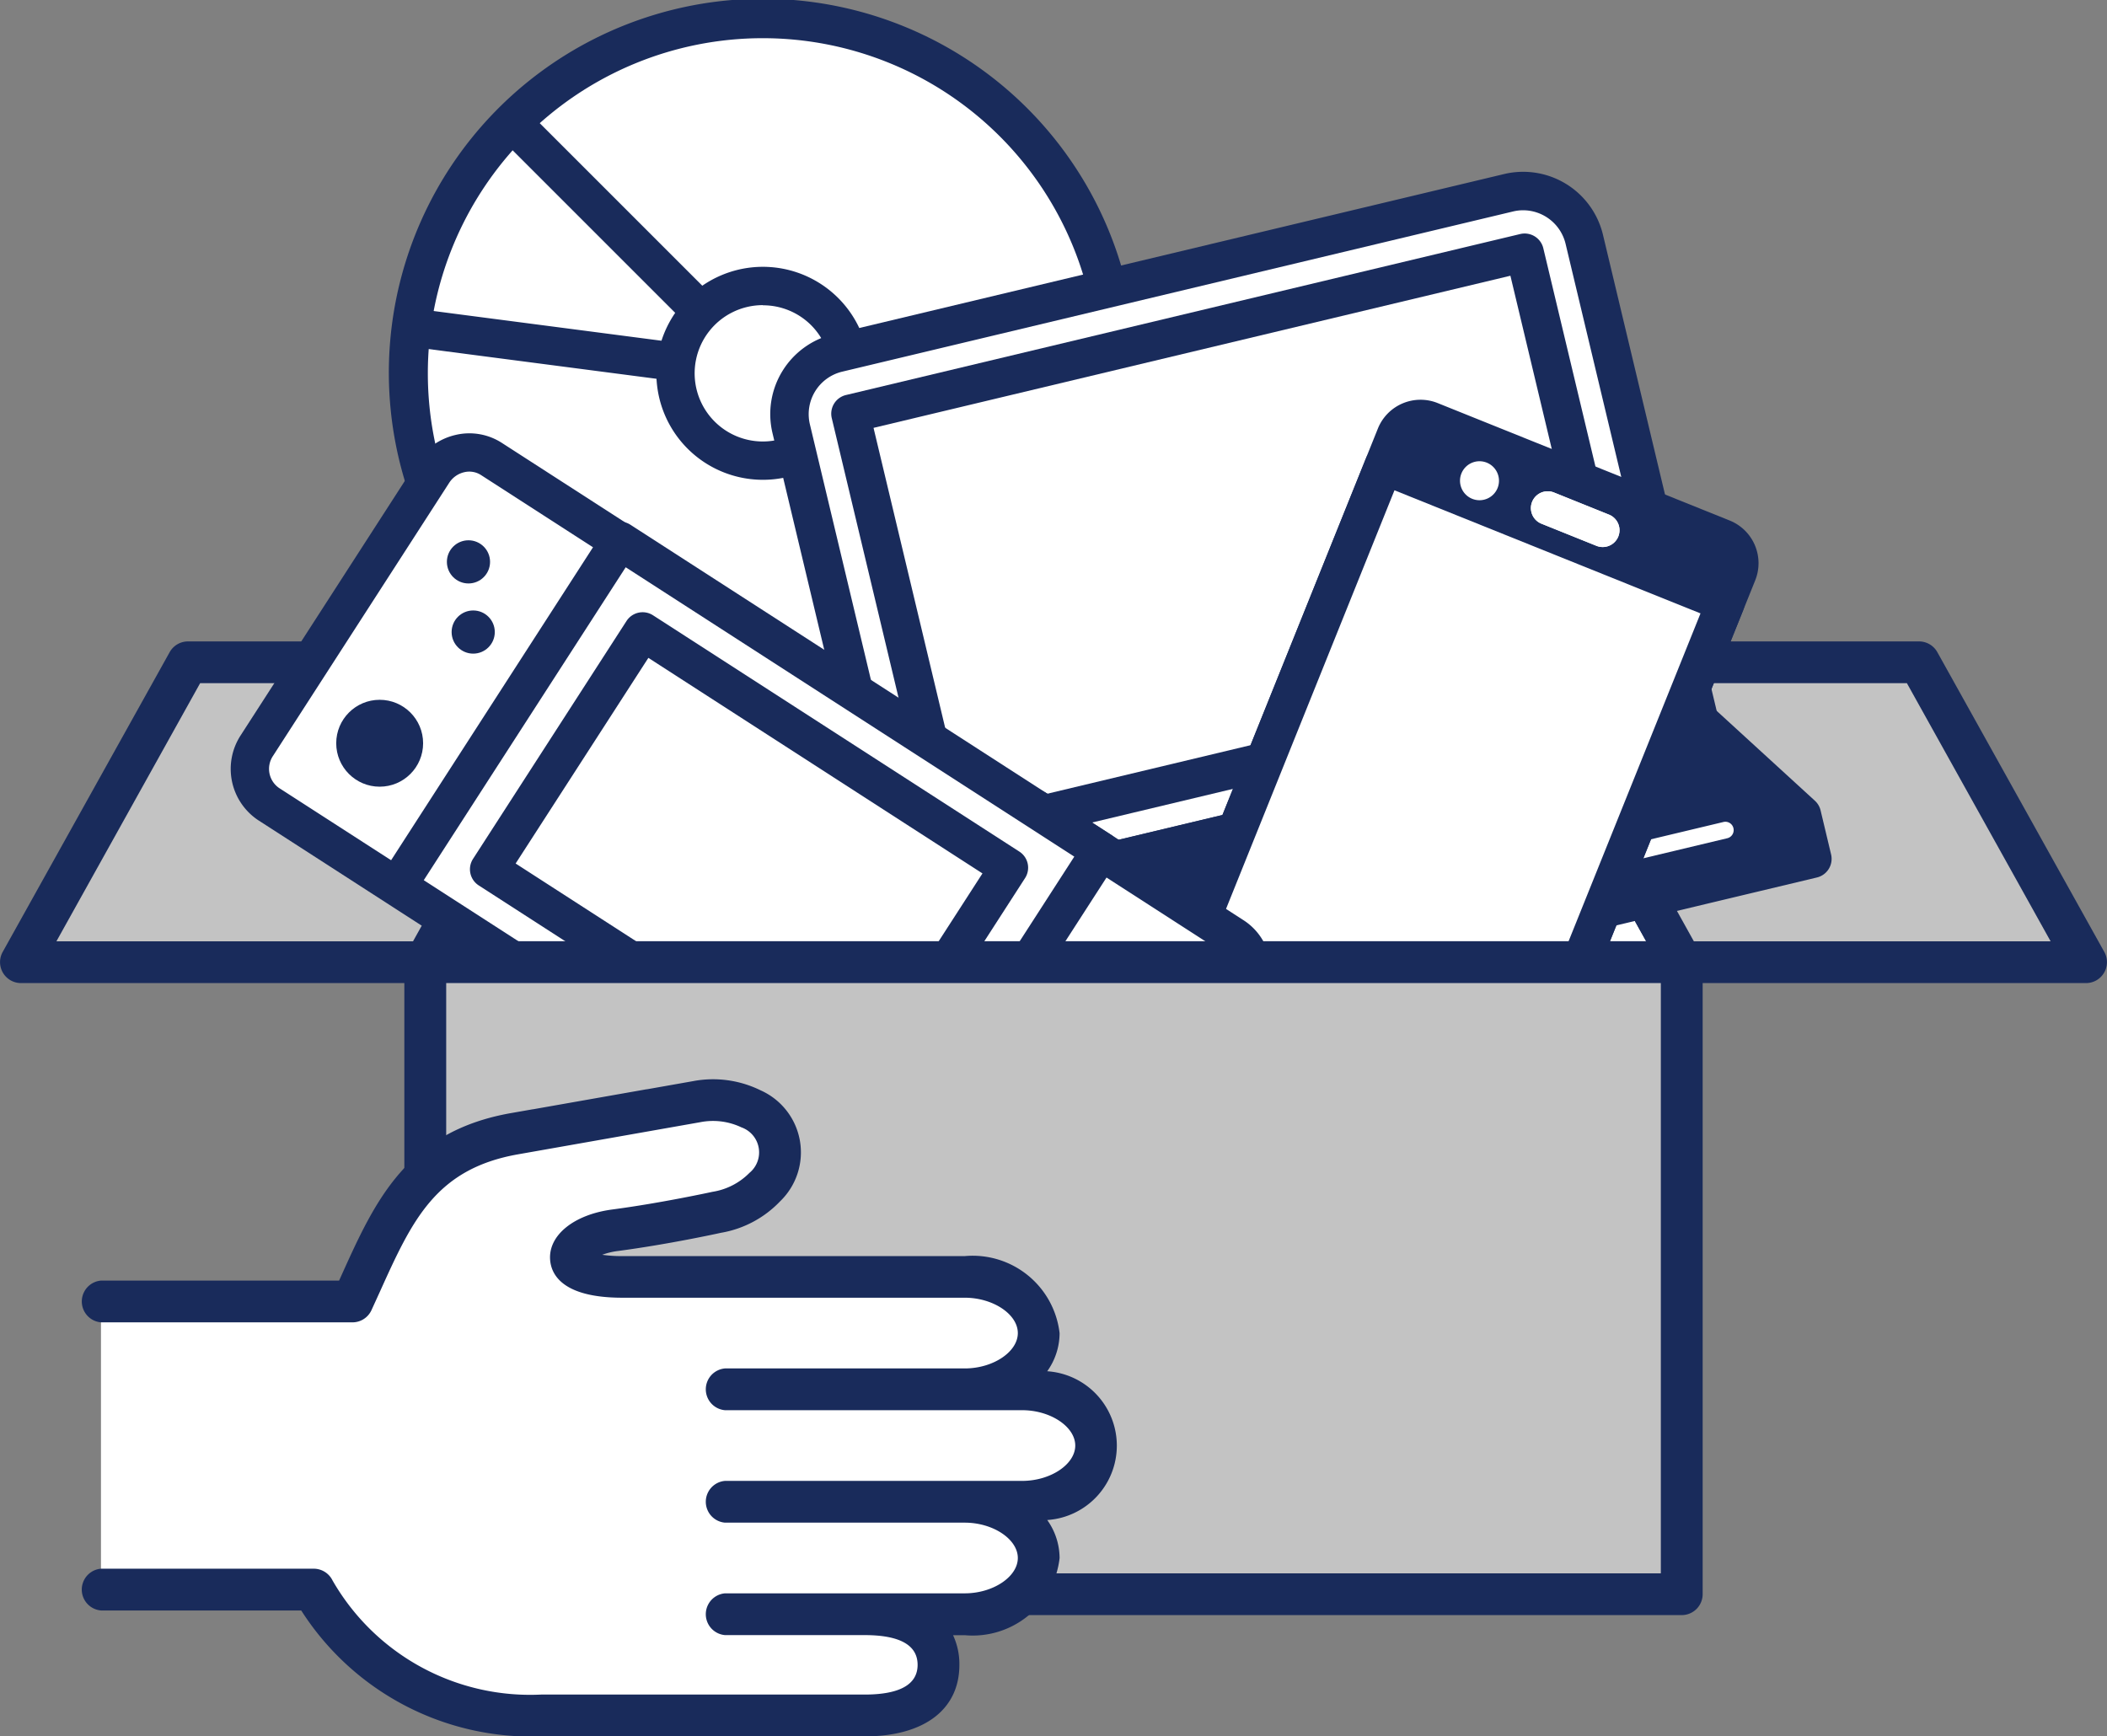
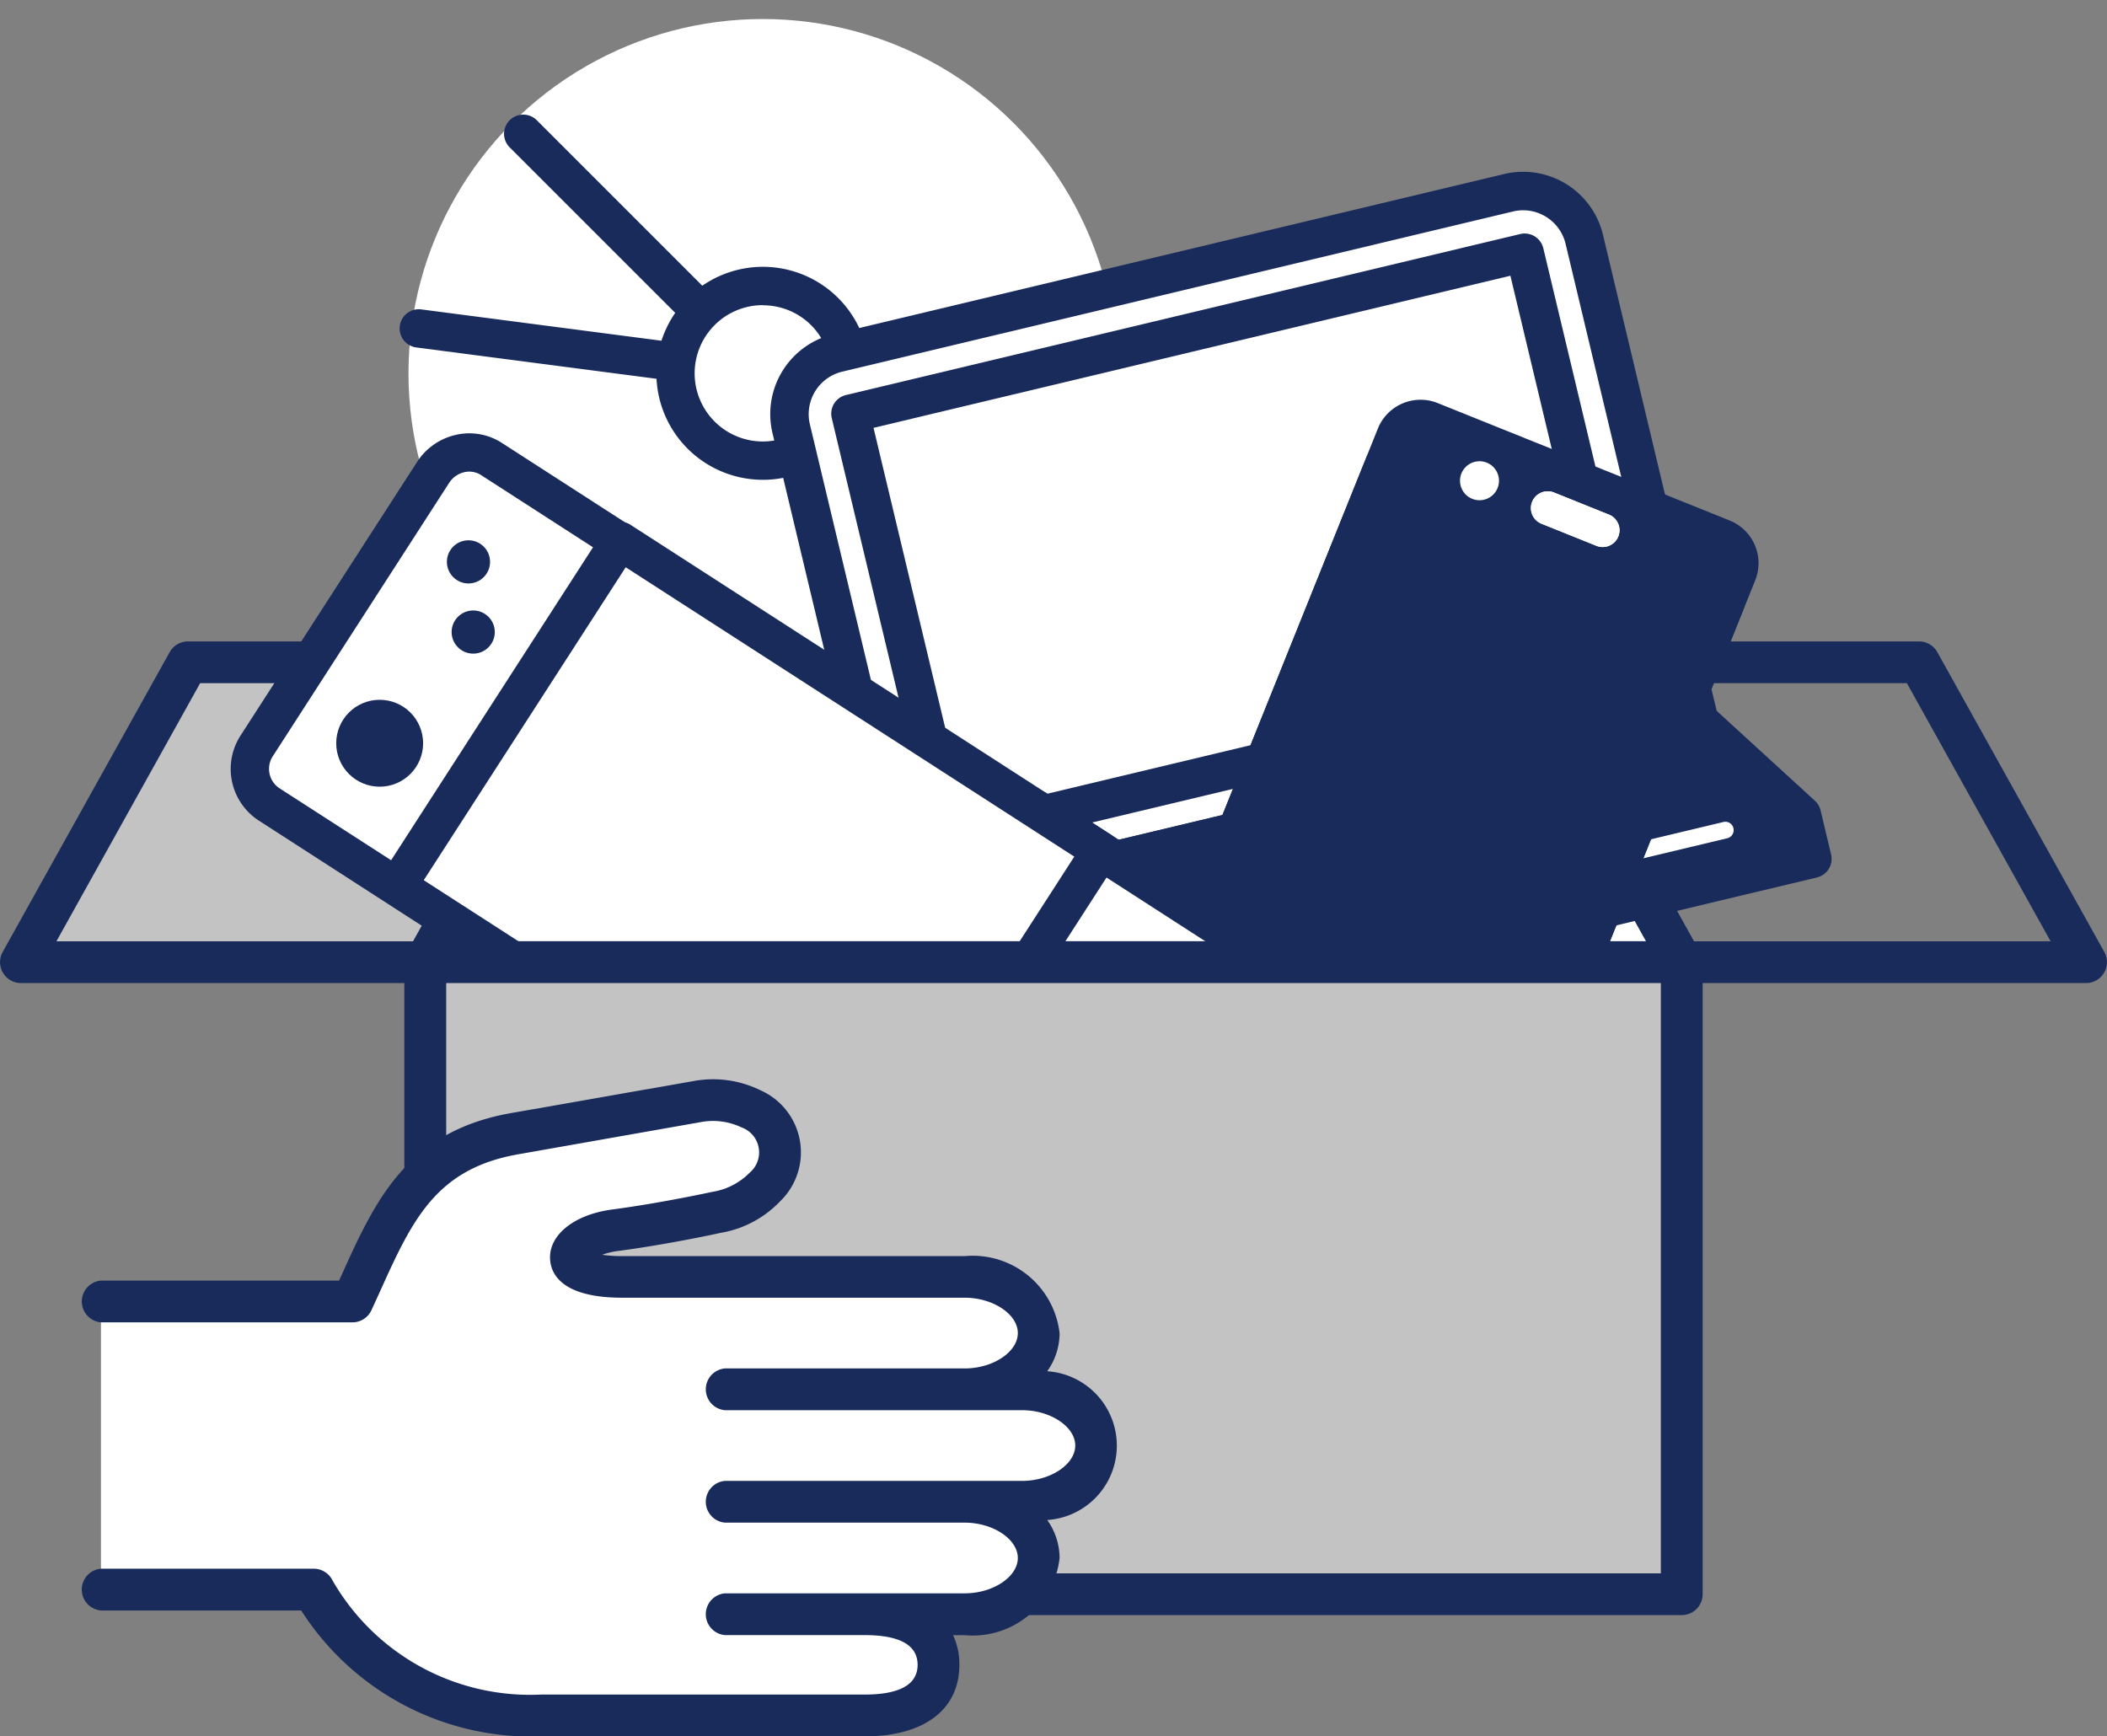
<svg xmlns="http://www.w3.org/2000/svg" id="グループ_172" data-name="グループ 172" width="70.369" height="57.994" viewBox="0 0 70.369 57.994">
  <rect x="0" y="0" width="70.369" height="57.994" fill="#808080" stroke="none" />
  <g id="グループ_119" data-name="グループ 119" transform="translate(13.507 21.425)">
    <path id="パス_23" data-name="パス 23" d="M758.123,807.992h30.8l5.579,10.017H752.543Z" transform="translate(-751.846 -807.294)" fill="#fff" />
    <path id="パス_24" data-name="パス 24" d="M793.953,818.153H751.991a.7.7,0,0,1-.609-1.037l5.579-10.017a.7.7,0,0,1,.609-.358h30.8a.7.7,0,0,1,.609.358l5.579,10.017a.7.7,0,0,1-.609,1.037Zm-40.775-1.395h39.588l-4.8-8.622H757.98Z" transform="translate(-751.294 -806.742)" fill="#192b5b" />
  </g>
  <g id="グループ_120" data-name="グループ 120" transform="translate(0 21.425)">
    <path id="パス_25" data-name="パス 25" d="M733.915,807.992h13.507l-5.58,10.017H728.335Z" transform="translate(-727.638 -807.294)" fill="#c3c3c3" />
    <path id="パス_26" data-name="パス 26" d="M741.29,818.153H727.783a.7.7,0,0,1-.609-1.037l5.579-10.017a.7.7,0,0,1,.609-.358h13.506a.7.7,0,0,1,.609,1.037L741.9,817.8A.7.7,0,0,1,741.29,818.153Zm-12.32-1.395h11.91l4.8-8.622h-11.91Z" transform="translate(-727.086 -806.742)" fill="#192b5b" />
  </g>
  <g id="グループ_121" data-name="グループ 121" transform="translate(49.888 21.425)">
-     <path id="パス_27" data-name="パス 27" d="M831.258,807.992H817.751l5.579,10.017h13.507Z" transform="translate(-817.054 -807.294)" fill="#c3c3c3" />
    <path id="パス_28" data-name="パス 28" d="M836.285,818.153H822.779a.7.7,0,0,1-.609-.358l-5.579-10.017a.7.7,0,0,1,.609-1.037h13.507a.7.7,0,0,1,.609.358l5.579,10.017a.7.7,0,0,1-.609,1.037Zm-13.1-1.395H835.1l-4.8-8.622h-11.91Z" transform="translate(-816.502 -806.742)" fill="#192b5b" />
  </g>
  <g id="グループ_124" data-name="グループ 124" transform="translate(13.007 0)">
    <g id="グループ_122" data-name="グループ 122">
      <circle id="楕円形_14" data-name="楕円形 14" cx="11.834" cy="11.834" r="11.834" transform="translate(0.635 0.635)" fill="#fff" />
-       <path id="パス_29" data-name="パス 29" d="M762.868,793.28a12.436,12.436,0,0,1-8.821-3.648h0a12.49,12.49,0,1,1,8.821,3.648Zm-7.915-4.553a11.194,11.194,0,1,0,0-15.831,11.21,11.21,0,0,0,0,15.831Z" transform="translate(-750.399 -768.342)" fill="#192b5b" />
    </g>
    <path id="パス_30" data-name="パス 30" d="M765.9,784.487a.635.635,0,0,1-.452-.188l-8-8a.64.64,0,0,1,.906-.906l8,8a.641.641,0,0,1-.453,1.093Z" transform="translate(-753.433 -771.377)" fill="#192b5b" />
    <path id="パス_31" data-name="パス 31" d="M763.133,789.635a.616.616,0,0,1-.083-.006l-11.5-1.5a.641.641,0,0,1,.166-1.271l11.5,1.5a.641.641,0,0,1-.082,1.276Z" transform="translate(-750.663 -776.525)" fill="#192b5b" />
    <g id="グループ_123" data-name="グループ 123" transform="translate(8.913 8.912)">
      <ellipse id="楕円形_15" data-name="楕円形 15" cx="2.918" cy="2.918" rx="2.918" ry="2.918" transform="translate(0.639 0.64)" fill="#fff" />
      <path id="パス_32" data-name="パス 32" d="M769.929,791.429a3.557,3.557,0,1,1,2.517-1.041A3.548,3.548,0,0,1,769.929,791.429Zm0-5.834a2.277,2.277,0,1,0,1.61.666A2.273,2.273,0,0,0,769.93,785.6Z" transform="translate(-766.373 -784.315)" fill="#192b5b" />
    </g>
  </g>
  <g id="グループ_128" data-name="グループ 128" transform="translate(25.724 5.741)">
    <g id="グループ_125" data-name="グループ 125">
      <path id="パス_33" data-name="パス 33" d="M804.726,797.479l-3.842-16.088a2.1,2.1,0,0,0-2.525-1.552l-22.41,5.352a2.1,2.1,0,0,0-1.551,2.525L778.24,803.8Z" transform="translate(-773.7 -779.141)" fill="#fff" />
      <path id="パス_34" data-name="パス 34" d="M777.731,803.936a.641.641,0,0,1-.623-.492l-3.842-16.088a2.743,2.743,0,0,1,2.026-3.3l22.41-5.351a2.741,2.741,0,0,1,3.3,2.026l3.842,16.088a.641.641,0,0,1-.475.772l-26.486,6.325A.636.636,0,0,1,777.731,803.936Zm20.606-24.021a1.442,1.442,0,0,0-.336.04l-22.41,5.352a1.46,1.46,0,0,0-1.077,1.752l3.693,15.464,25.239-6.027-3.693-15.464a1.462,1.462,0,0,0-1.416-1.117Z" transform="translate(-773.191 -778.633)" fill="#192b5b" />
    </g>
    <g id="グループ_126" data-name="グループ 126" transform="translate(2.258 17.698)">
      <path id="パス_35" data-name="パス 35" d="M780.028,817.825l-1.642,4.354.35,1.467,31.561-7.537-.35-1.467-3.432-3.143Z" transform="translate(-777.746 -810.86)" fill="#192b5b" />
      <path id="パス_36" data-name="パス 36" d="M778.229,823.78a.641.641,0,0,1-.624-.492l-.349-1.467a.642.642,0,0,1,.023-.375l1.642-4.354a.64.64,0,0,1,.45-.4l26.486-6.325a.646.646,0,0,1,.581.151l3.433,3.142a.642.642,0,0,1,.19.324l.35,1.467a.64.64,0,0,1-.474.772l-31.561,7.537A.67.67,0,0,1,778.229,823.78Zm.318-2.065.156.652,30.314-7.239-.156-.653-3.037-2.78L780,817.862Z" transform="translate(-777.239 -810.353)" fill="#192b5b" />
    </g>
    <g id="グループ_127" data-name="グループ 127" transform="translate(2.037 2.059)">
      <rect id="長方形_123" data-name="長方形 123" width="23.15" height="14.516" transform="translate(0.641 6.018) rotate(-13.431)" fill="#fff" />
      <path id="パス_37" data-name="パス 37" d="M780.854,803.1a.642.642,0,0,1-.623-.492l-3.372-14.119a.641.641,0,0,1,.475-.772l22.517-5.377a.641.641,0,0,1,.772.474l3.372,14.119a.641.641,0,0,1-.475.772L781,803.083A.647.647,0,0,1,780.854,803.1Zm-2.6-14.286,3.074,12.872,21.27-5.08-3.074-12.873Z" transform="translate(-776.841 -782.323)" fill="#192b5b" />
    </g>
    <path id="パス_38" data-name="パス 38" d="M782.67,824.421a.279.279,0,0,1-.065-.55l26.486-6.325a.276.276,0,0,1,.336.206.279.279,0,0,1-.206.336l-26.486,6.325A.261.261,0,0,1,782.67,824.421Z" transform="translate(-777.258 -795.831)" fill="#fff" />
  </g>
  <g id="グループ_134" data-name="グループ 134" transform="translate(38.88 13.354)">
    <g id="グループ_129" data-name="グループ 129">
      <rect id="長方形_124" data-name="長方形 124" width="20.614" height="12.298" rx="1.6" transform="matrix(0.373, -0.928, 0.928, 0.373, 0.372, 19.496)" fill="#192b5b" />
      <path id="パス_39" data-name="パス 39" d="M808.055,816.736a1.512,1.512,0,0,1-.569-.111l-9.754-3.924a1.535,1.535,0,0,1-.85-1.995l7.027-17.469a1.536,1.536,0,0,1,2-.85l9.752,3.923a1.536,1.536,0,0,1,.851,1.995h0l-7.028,17.468A1.539,1.539,0,0,1,808.055,816.736Zm-2.721-23.177a.277.277,0,0,0-.1.021.253.253,0,0,0-.135.136l-7.027,17.468a.256.256,0,0,0,.139.328l9.753,3.924a.254.254,0,0,0,.328-.141l7.028-17.467a.253.253,0,0,0,0-.192.248.248,0,0,0-.136-.136l-9.754-3.924A.248.248,0,0,0,805.333,793.559Zm10.58,4.509h0Z" transform="translate(-796.771 -792.277)" fill="#192b5b" />
    </g>
    <g id="グループ_130" data-name="グループ 130" transform="translate(0.227 1.544)">
-       <rect id="長方形_125" data-name="長方形 125" width="17.332" height="12.298" transform="matrix(0.373, -0.928, 0.928, 0.373, 0.641, 16.72)" fill="#fff" />
      <path id="パス_40" data-name="パス 40" d="M809.227,817a.647.647,0,0,1-.239-.046l-11.41-4.59a.641.641,0,0,1-.355-.833l6.469-16.08a.641.641,0,0,1,.834-.355l11.41,4.59a.642.642,0,0,1,.355.834l-6.469,16.079A.643.643,0,0,1,809.227,817Zm-10.576-5.586,10.221,4.111,5.991-14.89-10.221-4.112Z" transform="translate(-797.177 -795.045)" fill="#192b5b" />
    </g>
    <path id="パス_41" data-name="パス 41" d="M815.373,796a.651.651,0,1,0,.361.847A.652.652,0,0,0,815.373,796Z" transform="translate(-804.598 -793.901)" fill="#fff" />
    <g id="グループ_133" data-name="グループ 133" transform="translate(12.249 3.056)">
      <g id="グループ_131" data-name="グループ 131">
        <path id="パス_42" data-name="パス 42" d="M820.913,799.575l-1.836-.739a.561.561,0,1,1,.419-1.042l1.836.739a.561.561,0,0,1-.419,1.042Z" transform="translate(-818.725 -797.754)" fill="#fff" />
      </g>
      <g id="グループ_132" data-name="グループ 132">
        <path id="パス_43" data-name="パス 43" d="M820.913,799.575l-1.836-.739a.561.561,0,1,1,.419-1.042l1.836.739a.561.561,0,0,1-.419,1.042Z" transform="translate(-818.725 -797.754)" fill="#fff" />
      </g>
    </g>
  </g>
  <path id="パス_44" data-name="パス 44" d="M792.856,826.811a.991.991,0,1,0,1.387-.322A1.007,1.007,0,0,0,792.856,826.811Z" transform="translate(-756.086 -793.979)" fill="#1a1311" />
  <path id="パス_45" data-name="パス 45" d="M790.043,831.175a.991.991,0,1,0,1.387-.323A1.007,1.007,0,0,0,790.043,831.175Z" transform="translate(-754.843 -795.908)" fill="#1a1311" />
  <g id="グループ_139" data-name="グループ 139" transform="translate(7.707 14.473)">
    <g id="グループ_135" data-name="グループ 135" transform="translate(18.243 11.731)">
      <path id="パス_46" data-name="パス 46" d="M780.859,817.125a1.419,1.419,0,0,1,1.948-.454l6.531,4.213a1.419,1.419,0,0,1,.39,1.962l-5.88,9.115a1.419,1.419,0,0,1-1.948.454l-6.531-4.213a1.42,1.42,0,0,1-.39-1.962Z" transform="translate(-774.104 -815.816)" fill="#fff" />
      <path id="パス_47" data-name="パス 47" d="M782.123,832.764a1.981,1.981,0,0,1-1.078-.319l-6.531-4.212a2.059,2.059,0,0,1-.581-2.848l5.88-9.114h0a2.091,2.091,0,0,1,1.287-.908,2,2,0,0,1,1.547.264l6.53,4.213a1.994,1.994,0,0,1,.879,1.3,2.086,2.086,0,0,1-.3,1.547l-5.88,9.114a2.086,2.086,0,0,1-1.286.908A2.049,2.049,0,0,1,782.123,832.764Zm-1.234-15.8-5.88,9.114a.776.776,0,0,0,.2,1.077l6.531,4.213a.727.727,0,0,0,.562.093.816.816,0,0,0,.5-.355l5.88-9.114a.818.818,0,0,0,.117-.6.728.728,0,0,0-.316-.474l-6.531-4.212a.721.721,0,0,0-.562-.093A.816.816,0,0,0,780.89,816.965Z" transform="translate(-773.596 -815.308)" fill="#192b5b" />
    </g>
    <g id="グループ_136" data-name="グループ 136">
      <path id="パス_48" data-name="パス 48" d="M748.163,796.1a1.419,1.419,0,0,1,1.948-.454l6.531,4.213a1.42,1.42,0,0,1,.39,1.962l-5.88,9.114a1.419,1.419,0,0,1-1.948.453l-6.531-4.213a1.419,1.419,0,0,1-.39-1.962Z" transform="translate(-741.407 -794.791)" fill="#fff" />
      <path id="パス_49" data-name="パス 49" d="M749.427,811.738a1.98,1.98,0,0,1-1.078-.318l-6.531-4.213a2.057,2.057,0,0,1-.581-2.847l5.88-9.114h0a2.089,2.089,0,0,1,1.287-.908,2,2,0,0,1,1.547.264l6.531,4.212a2.057,2.057,0,0,1,.581,2.848l-5.88,9.114a2.09,2.09,0,0,1-1.756.962Zm-1.234-15.8-5.88,9.115a.776.776,0,0,0,.2,1.077l6.531,4.212a.726.726,0,0,0,.562.093.814.814,0,0,0,.5-.355l5.88-9.114a.776.776,0,0,0-.2-1.077l-6.531-4.213a.723.723,0,0,0-.562-.093.815.815,0,0,0-.5.355Z" transform="translate(-740.899 -794.283)" fill="#192b5b" />
    </g>
    <g id="グループ_137" data-name="グループ 137" transform="translate(4.92 2.948)">
      <rect id="長方形_126" data-name="長方形 126" width="19.111" height="13.721" transform="matrix(-0.84, -0.542, 0.542, -0.84, 16.699, 22.531)" fill="#fff" />
      <path id="パス_50" data-name="パス 50" d="M766.417,822.738a.64.64,0,0,1-.347-.1l-16.058-10.36a.641.641,0,0,1-.191-.885l7.438-11.53a.641.641,0,0,1,.885-.191l16.059,10.36a.64.64,0,0,1,.191.885l-7.438,11.53a.638.638,0,0,1-.4.279A.615.615,0,0,1,766.417,822.738Zm-15.173-11.193,14.982,9.666,6.744-10.453-14.982-9.665Z" transform="translate(-749.718 -799.567)" fill="#192b5b" />
    </g>
    <g id="グループ_138" data-name="グループ 138" transform="translate(7.988 5.973)">
      <rect id="長方形_127" data-name="長方形 127" width="14.56" height="9.457" transform="matrix(-0.84, -0.542, 0.542, -0.84, 12.875, 16.48)" fill="#fff" />
-       <path id="パス_51" data-name="パス 51" d="M768.091,822.11a.638.638,0,0,1-.346-.1l-12.235-7.893a.641.641,0,0,1-.192-.885l5.127-7.947a.641.641,0,0,1,.885-.191l12.235,7.893a.64.64,0,0,1,.191.885l-5.126,7.946A.641.641,0,0,1,768.091,822.11Zm-11.349-8.725,11.158,7.2,4.433-6.869-11.158-7.2Z" transform="translate(-755.216 -804.989)" fill="#192b5b" />
    </g>
    <ellipse id="楕円形_16" data-name="楕円形 16" cx="1.451" cy="1.451" rx="1.451" ry="1.451" transform="translate(3.522 8.901)" fill="#192b5b" />
    <ellipse id="楕円形_17" data-name="楕円形 17" cx="0.721" cy="0.721" rx="0.721" ry="0.721" transform="translate(7.376 5.917)" fill="#192b5b" />
    <ellipse id="楕円形_18" data-name="楕円形 18" cx="0.721" cy="0.721" rx="0.721" ry="0.721" transform="translate(7.218 3.573)" fill="#192b5b" />
  </g>
  <g id="グループ_140" data-name="グループ 140" transform="translate(13.507 31.441)">
    <rect id="長方形_128" data-name="長方形 128" width="41.961" height="21.111" transform="translate(0.697 0.698)" fill="#c3c3c3" />
    <path id="パス_52" data-name="パス 52" d="M793.953,847.2H751.991a.7.7,0,0,1-.7-.7V825.392a.7.7,0,0,1,.7-.7h41.961a.7.7,0,0,1,.7.7V846.5A.7.7,0,0,1,793.953,847.2Zm-41.264-1.395h40.566V826.09H752.689Z" transform="translate(-751.294 -824.695)" fill="#192b5b" />
  </g>
  <g id="グループ_141" data-name="グループ 141" transform="translate(2.675 36.047)">
    <path id="パス_53" data-name="パス 53" d="M788.641,840.926h8.4c1.23-2.678,2.03-5.007,5.41-5.6l4.524-.8-3.789.668,5.35-.943a2.243,2.243,0,0,1,2.758,1.421c.179,1.017-.768,2.043-2.106,2.278,0,0-1.689.373-3.378.6s-2.317,1.559.242,1.559H817.49a1.949,1.949,0,1,1,0,3.756h1.919a1.949,1.949,0,1,1,0,3.757H817.49a1.949,1.949,0,1,1,0,3.756h-3.348c1.358,0,2.469.448,2.469,1.69,0,1.226-1.111,1.691-2.469,1.691h-10.8a8.266,8.266,0,0,1-7.594-4.2h-7.107" transform="translate(-787.944 -833.503)" fill="#fff" />
    <path id="パス_54" data-name="パス 54" d="M802.79,854.9h10.8c1.983,0,3.167-.892,3.167-2.387a2.291,2.291,0,0,0-.211-.993h.391a2.921,2.921,0,0,0,3.167-2.576,2.2,2.2,0,0,0-.413-1.271,2.49,2.49,0,0,0,0-4.969,2.2,2.2,0,0,0,.413-1.271,2.921,2.921,0,0,0-3.167-2.575H805.5a4.456,4.456,0,0,1-.672-.044,2.341,2.341,0,0,1,.522-.126c1.7-.225,3.368-.591,3.438-.607a3.555,3.555,0,0,0,1.983-1.054,2.269,2.269,0,0,0-.653-3.706,3.591,3.591,0,0,0-2.254-.307l-1.546.273-.015,0-3.789.668-.011,0-.724.127c-3.489.616-4.54,2.943-5.653,5.406l-.085.188h-7.952a.7.7,0,0,0,0,1.395h8.4a.7.7,0,0,0,.633-.407l.274-.6c1.08-2.391,1.861-4.119,4.624-4.606l6.085-1.073a2.208,2.208,0,0,1,1.373.173.887.887,0,0,1,.268,1.52,2.217,2.217,0,0,1-1.23.632c-.046.009-1.71.374-3.35.591-1.278.168-2.132.856-2.078,1.671.031.477.386,1.276,2.412,1.276h11.437c.944,0,1.772.552,1.772,1.181s-.828,1.181-1.772,1.181h-8.008a.7.7,0,0,0,0,1.395h9.927c.944,0,1.771.552,1.771,1.181s-.828,1.18-1.771,1.18h-9.927a.7.7,0,0,0,0,1.395h8.008c.944,0,1.772.552,1.772,1.18s-.828,1.181-1.772,1.181h-8.008a.7.7,0,0,0,0,1.395h4.661c1.176,0,1.772.334,1.772.993s-.6.993-1.772.993h-10.8a7.61,7.61,0,0,1-6.969-3.813.7.7,0,0,0-.626-.391h-7.107a.7.7,0,0,0,0,1.395h6.688A9.121,9.121,0,0,0,802.79,854.9Z" transform="translate(-787.391 -832.95)" fill="#192b5b" />
  </g>
</svg>